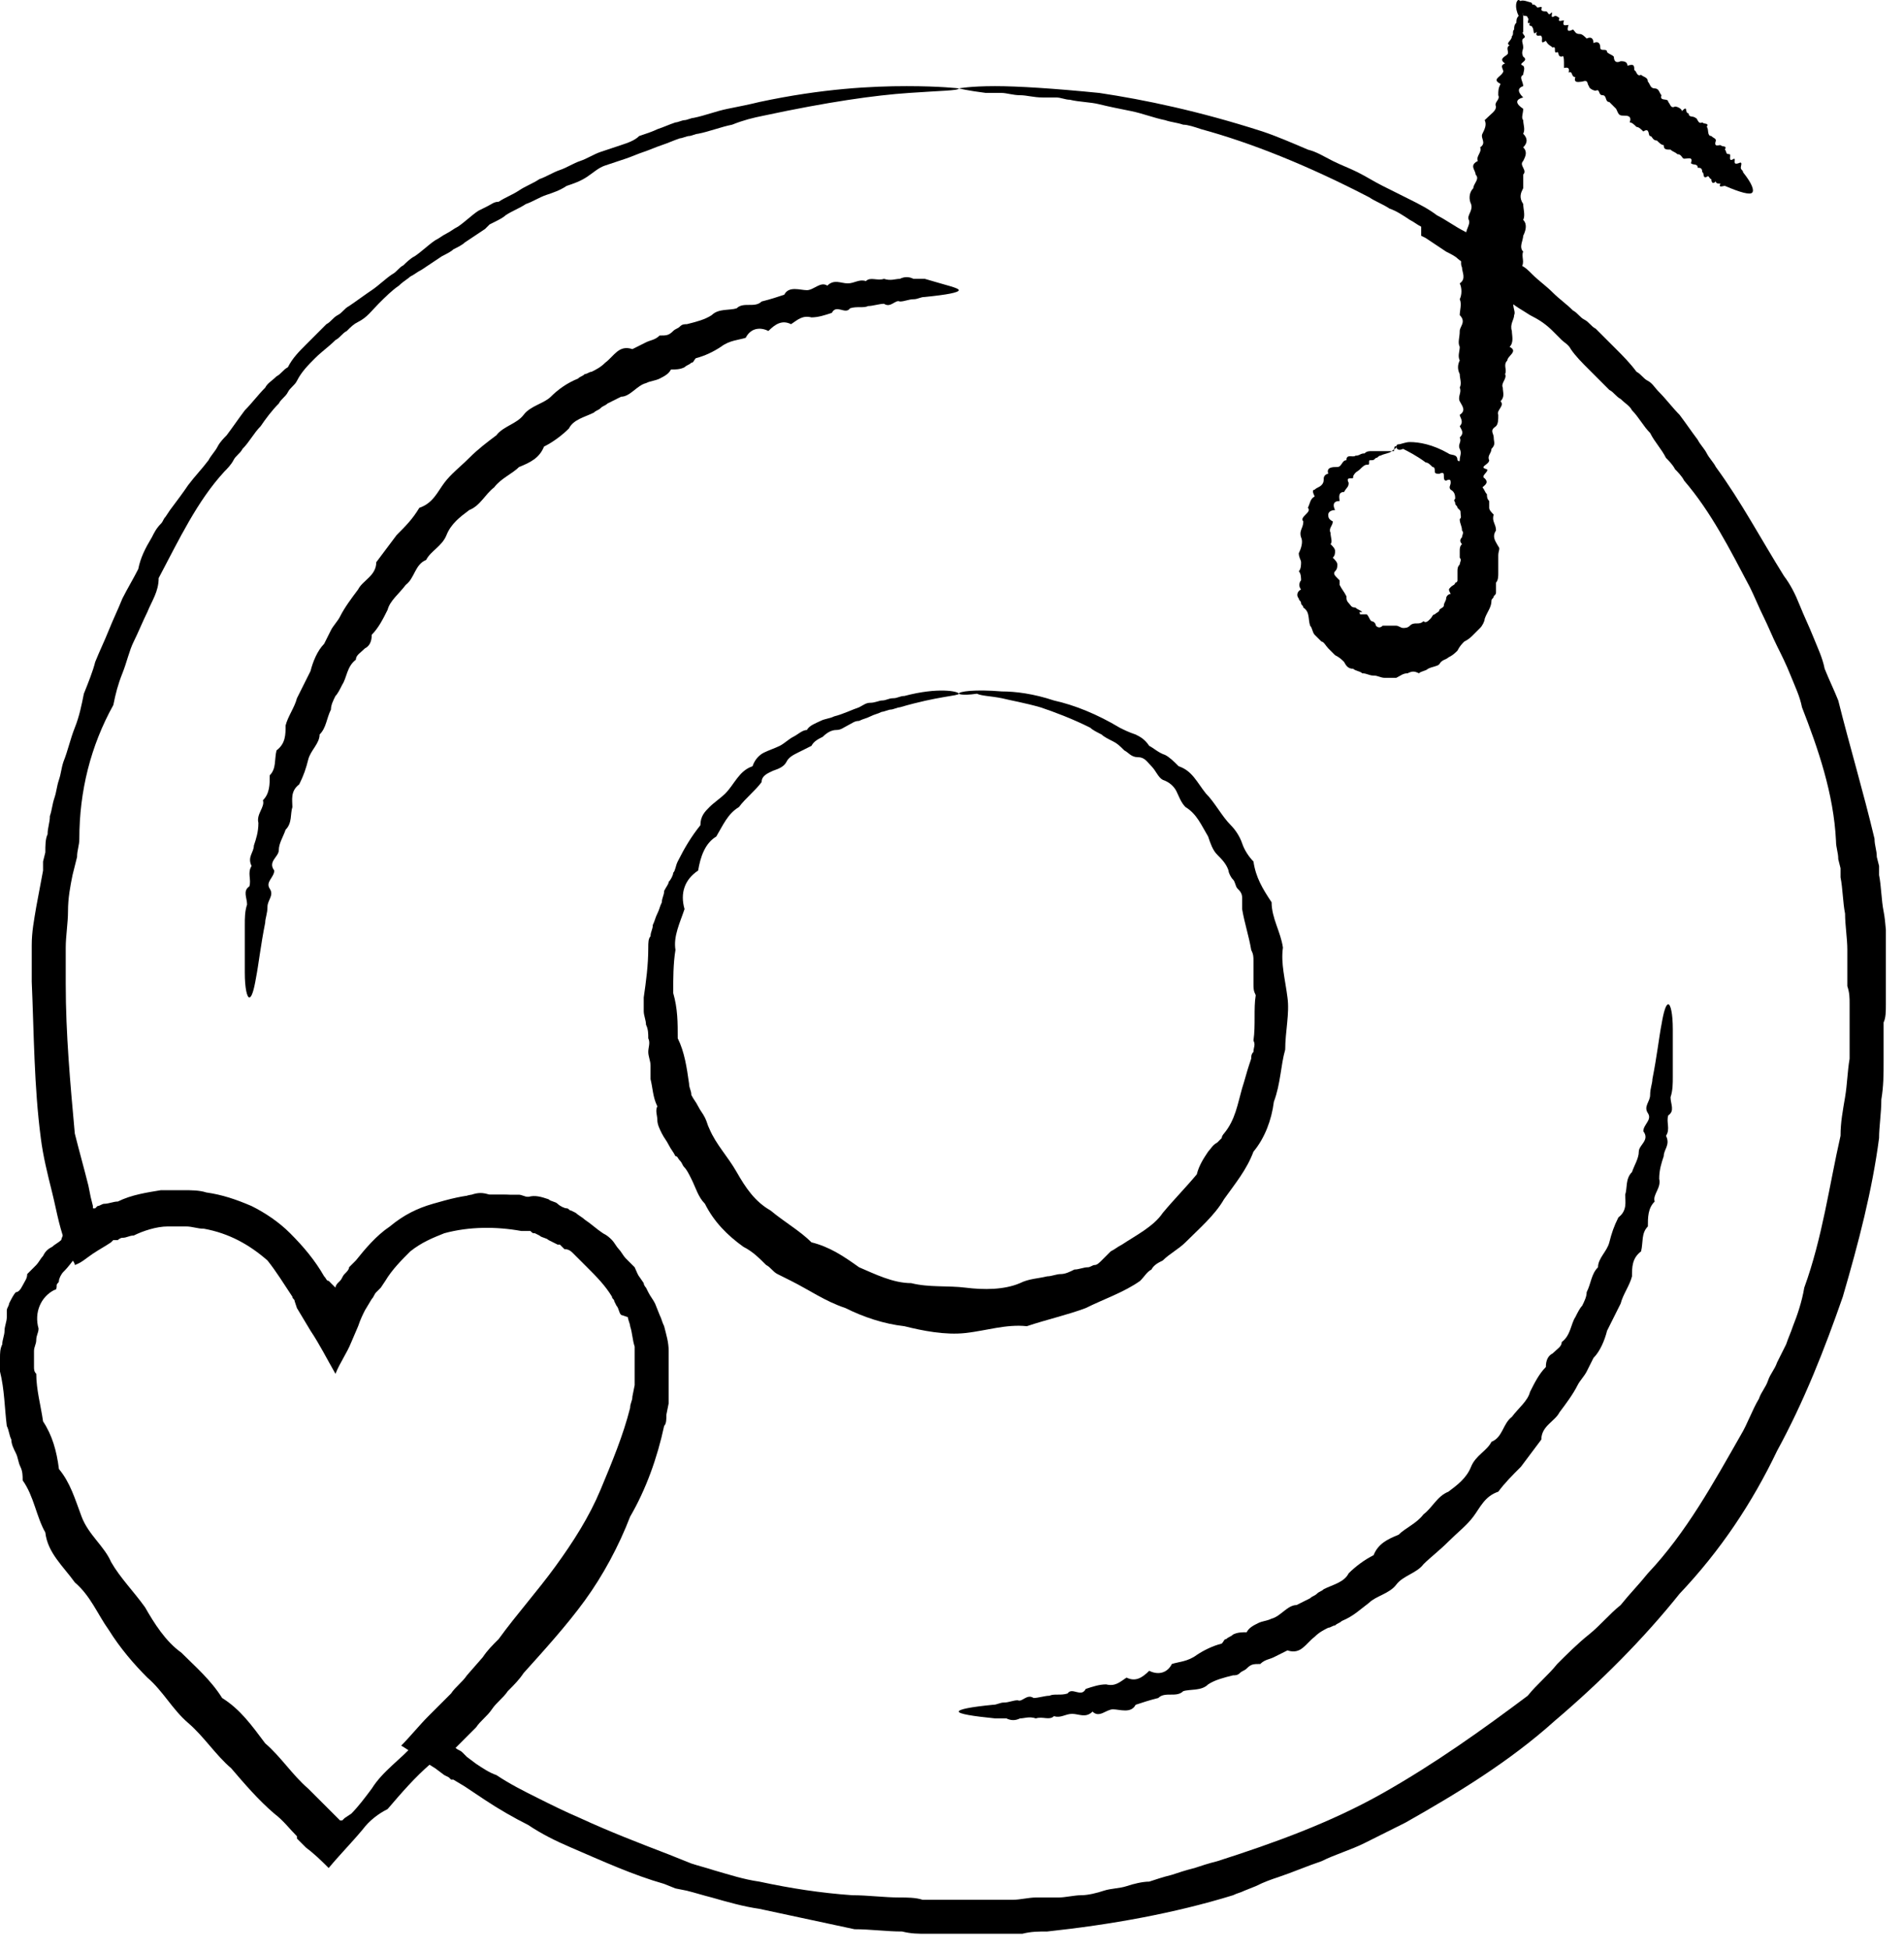
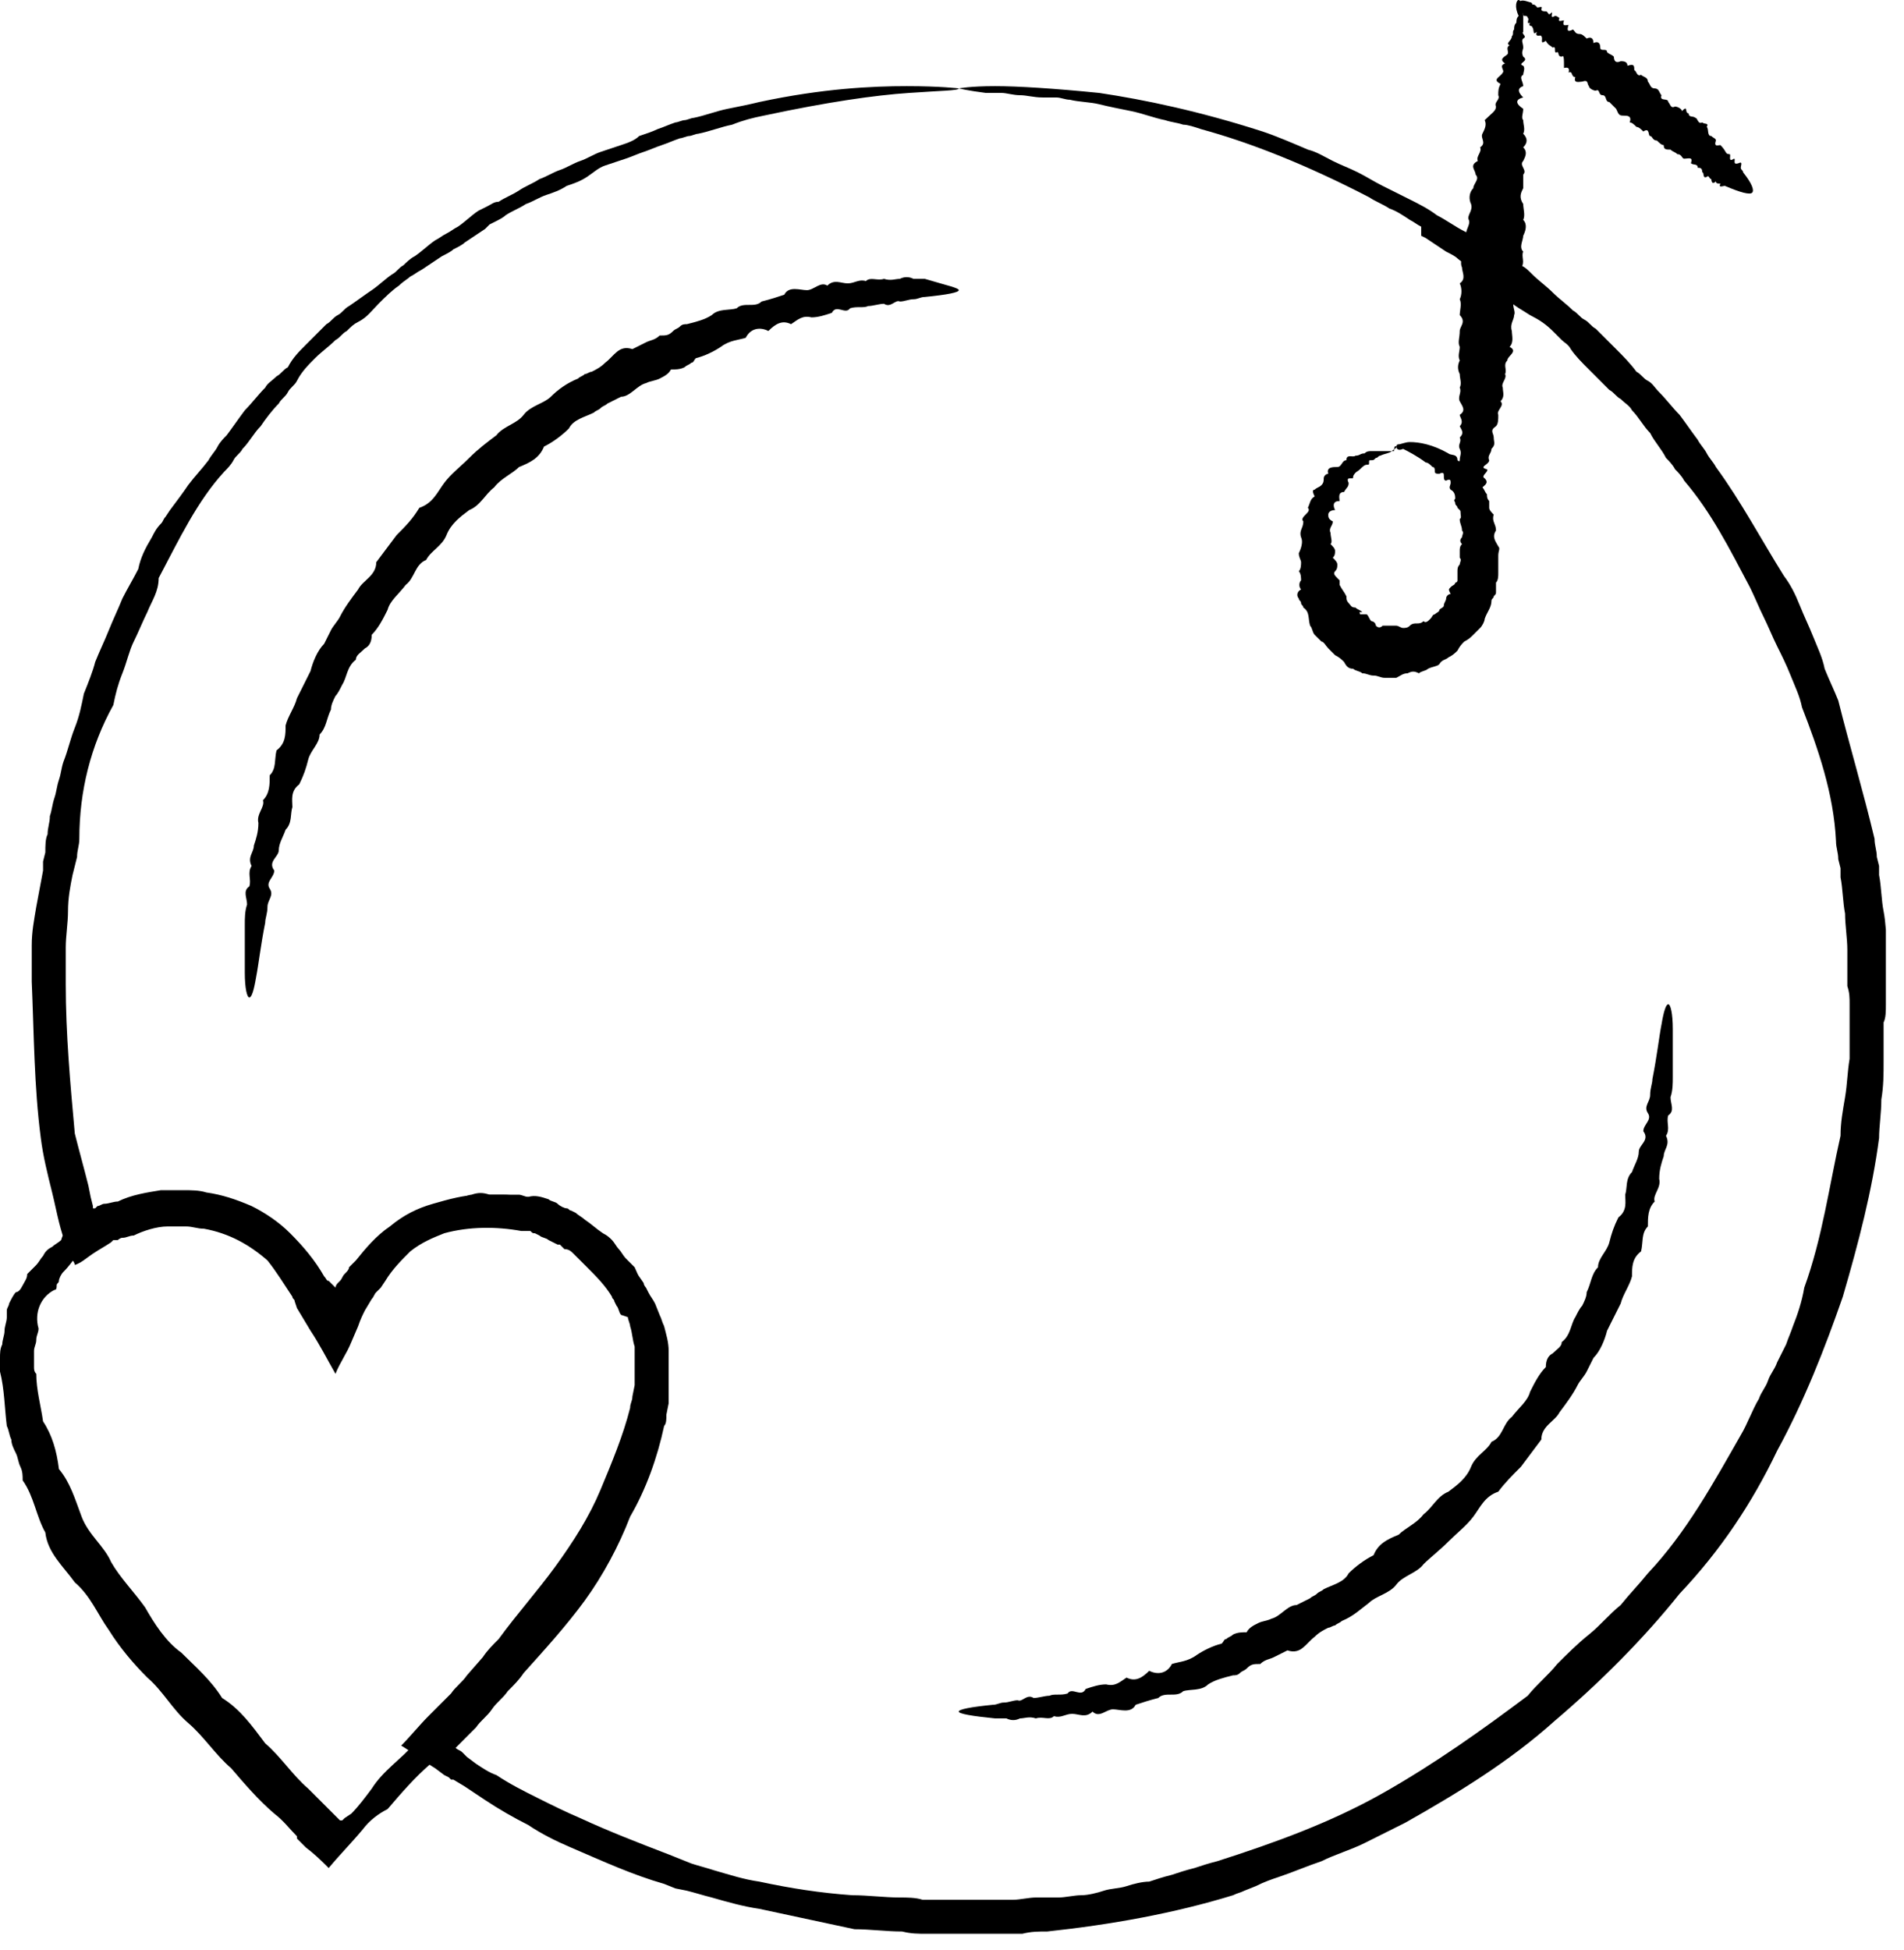
<svg xmlns="http://www.w3.org/2000/svg" width="84" height="86" viewBox="0 0 84 86" fill="none">
  <g clip-path="url(#clip0_296_59)">
    <path d="M42.3 3.9C42.3 4 41.5 4 40.1 4.1C38.6 4.2 36.5 4.5 33.7 5.1C33.2 5.2 32.8 5.3 32.3 5.5C31.8 5.6 31.3 5.8 30.8 5.9C30.7 5.9 30.5 6 30.4 6C30.3 6 30.1 6.1 30 6.1C29.7 6.2 29.5 6.3 29.2 6.4C28.9 6.5 28.7 6.6 28.4 6.7C28.1 6.8 27.9 6.9 27.6 7C27.3 7.1 27 7.2 26.7 7.3C26.4 7.4 26.2 7.6 25.9 7.8C25.6 8 25.3 8.1 25 8.2C24.7 8.4 24.4 8.5 24.1 8.6C23.8 8.7 23.5 8.9 23.2 9C22.9 9.2 22.6 9.3 22.3 9.5C22.2 9.6 22 9.7 21.8 9.8L21.6 9.9L21.4 10.1C21.1 10.3 20.8 10.5 20.5 10.7C20.4 10.8 20.2 10.9 20 11C19.9 11.1 19.7 11.2 19.5 11.3C19.2 11.5 18.9 11.7 18.6 11.9C18.4 12 18.3 12.1 18.1 12.2C18 12.3 17.8 12.4 17.6 12.6C17.3 12.8 17 13.1 16.7 13.4C16.4 13.7 16.2 14 15.8 14.2C15.6 14.3 15.5 14.4 15.3 14.6C15.1 14.7 15 14.9 14.8 15C14.5 15.3 14.2 15.5 13.9 15.8C13.6 16.1 13.3 16.4 13.1 16.8C13 17 12.8 17.1 12.7 17.3C12.6 17.5 12.4 17.6 12.3 17.8C12 18.1 11.7 18.5 11.5 18.8C11.2 19.1 11 19.5 10.7 19.8C10.6 20 10.4 20.1 10.3 20.3C10.2 20.5 10 20.7 9.9 20.8C8.7 22.1 7.9 23.8 7 25.5C7 26.1 6.7 26.5 6.5 27C6.3 27.4 6.1 27.9 5.9 28.3C5.7 28.7 5.6 29.2 5.4 29.7C5.2 30.2 5.1 30.6 5 31.1C4 32.9 3.5 34.9 3.5 37C3.5 37.3 3.4 37.5 3.4 37.8L3.3 38.2L3.2 38.6C3.1 39.1 3 39.6 3 40.2C3 40.7 2.9 41.3 2.9 41.8V42.2V42.6C2.9 42.9 2.9 43.1 2.9 43.4C2.9 45.6 3.1 47.8 3.3 50C3.5 50.8 3.7 51.5 3.9 52.3L4 52.8L4.1 53.2V53.3H4.2L4.3 53.2C4.4 53.2 4.5 53.1 4.6 53.1C4.8 53.1 5 53 5.2 53C5.8 52.7 6.5 52.6 7.1 52.5H7.6C7.8 52.5 7.9 52.5 8.1 52.5C8.4 52.5 8.8 52.5 9.1 52.6C9.8 52.7 10.4 52.9 11.1 53.2C11.7 53.5 12.3 53.9 12.8 54.4C13.4 55 13.9 55.6 14.3 56.3C14.4 56.4 14.4 56.5 14.5 56.5L14.6 56.6L14.7 56.7L14.8 56.8C14.8 56.7 14.9 56.6 14.9 56.6L15 56.5C15.1 56.4 15.1 56.3 15.2 56.2C15.3 56.1 15.4 56 15.4 55.9L15.7 55.6C16.1 55.1 16.6 54.5 17.2 54.1C17.8 53.6 18.4 53.3 19.1 53.1C19.8 52.9 20.5 52.7 21.2 52.7H21.7C21.9 52.7 22.1 52.7 22.2 52.7C22.6 52.7 22.9 52.8 23.3 52.8C23.5 52.8 23.6 52.9 23.8 52.9C23.9 52.9 24 53 24.1 53L24.4 53.1C24.6 53.2 24.7 53.2 24.9 53.3L25.4 53.6L25.5 53.7L25.6 53.8L25.8 53.9C26 54 26.1 54.1 26.2 54.2L26.6 54.5L27 54.9C27.5 55.4 28 56 28.4 56.6C28.4 56.7 28.5 56.8 28.5 56.8L28.6 57C28.7 57.2 28.8 57.3 28.9 57.5L29.1 58C29.2 58.2 29.2 58.3 29.3 58.5C29.4 58.9 29.5 59.2 29.5 59.6V60.2C29.5 60.3 29.5 60.4 29.5 60.5V60.8V61.3V61.6C29.5 61.7 29.5 61.8 29.5 61.9L29.4 62.4C29.4 62.6 29.4 62.8 29.3 62.9C29 64.3 28.5 65.7 27.8 66.9C27.3 68.2 26.6 69.5 25.8 70.6C25 71.7 24 72.8 23.1 73.8C22.9 74.1 22.7 74.3 22.4 74.6C22.2 74.9 21.9 75.1 21.7 75.4C21.5 75.7 21.2 75.9 21 76.2L20.6 76.6L20.5 76.7L20.4 76.8C20.3 76.9 20.2 77 20.1 77.1C20.2 77.2 20.3 77.2 20.4 77.3L20.5 77.4L20.6 77.5L21 77.8C21.3 78 21.6 78.2 21.9 78.3C22.5 78.7 23.1 79 23.7 79.3C24.3 79.6 24.9 79.9 25.6 80.2C26.9 80.8 28.2 81.3 29.5 81.8L30 82L30.5 82.2C30.8 82.3 31.2 82.4 31.5 82.5C32.2 82.7 32.8 82.9 33.5 83C34.9 83.3 36.2 83.5 37.6 83.6C38.3 83.6 39 83.7 39.7 83.7C40 83.7 40.4 83.7 40.7 83.8C41 83.8 41.4 83.8 41.7 83.8C41.9 83.8 42 83.8 42.2 83.8H42.7C43 83.8 43.4 83.8 43.7 83.8C43.9 83.8 44 83.8 44.2 83.8H44.7C45 83.8 45.4 83.7 45.7 83.7C45.9 83.7 46 83.7 46.2 83.7H46.7C47 83.7 47.4 83.6 47.7 83.6C48 83.6 48.4 83.5 48.7 83.4C49 83.3 49.4 83.3 49.7 83.2C50 83.1 50.4 83 50.7 83C51 82.9 51.3 82.8 51.7 82.7C52 82.6 52.3 82.5 52.7 82.4C53 82.3 53.3 82.2 53.7 82.1C56.2 81.3 58.7 80.4 61 79.1C63.3 77.8 65.4 76.3 67.4 74.8C67.8 74.3 68.3 73.9 68.7 73.4C69.1 73 69.6 72.5 70.1 72.1C70.6 71.7 71 71.2 71.5 70.8C71.9 70.3 72.3 69.9 72.7 69.4C74.4 67.6 75.6 65.4 76.8 63.3C77.1 62.8 77.3 62.2 77.6 61.7C77.7 61.4 77.9 61.2 78 60.9C78.1 60.6 78.3 60.4 78.4 60.1L78.6 59.7L78.8 59.3C78.9 59 79 58.8 79.1 58.5C79.3 58 79.5 57.4 79.6 56.8C80.4 54.6 80.7 52.3 81.2 50.1C81.2 49.5 81.3 49 81.4 48.4C81.5 47.8 81.5 47.3 81.6 46.7V46.3V45.9C81.6 45.6 81.6 45.3 81.6 45.1C81.6 44.8 81.6 44.6 81.6 44.3C81.6 44 81.6 43.8 81.5 43.5C81.5 43.2 81.5 43 81.5 42.7V42.3V41.9C81.5 41.4 81.4 40.8 81.4 40.3C81.3 39.8 81.3 39.2 81.2 38.7V38.3L81.1 37.9C81.1 37.6 81 37.4 81 37.1C80.9 35 80.2 33 79.5 31.2C79.4 30.7 79.2 30.3 79 29.8C78.8 29.3 78.6 28.9 78.4 28.5C78.2 28.1 78 27.6 77.8 27.2C77.6 26.8 77.4 26.3 77.2 25.9C76.3 24.2 75.5 22.6 74.3 21.2C74.2 21 74 20.8 73.9 20.7C73.8 20.5 73.6 20.3 73.5 20.2C73.3 19.8 73 19.5 72.8 19.1C72.5 18.8 72.3 18.4 72 18.1C71.9 17.9 71.7 17.8 71.5 17.6C71.3 17.5 71.2 17.3 71 17.2C70.7 16.9 70.4 16.6 70.1 16.3C69.8 16 69.5 15.7 69.3 15.4C69.2 15.2 69 15.1 68.9 15C68.8 14.9 68.6 14.7 68.5 14.6C68.2 14.3 67.9 14.1 67.5 13.9C67.2 13.7 66.8 13.5 66.5 13.2C66.3 13.1 66.2 13 66 12.8C65.9 12.7 65.7 12.6 65.6 12.4C65.3 12.2 65 11.9 64.7 11.7C64.6 11.6 64.4 11.5 64.3 11.4C64.2 11.3 64 11.2 63.8 11.1C63.5 10.9 63.2 10.7 62.9 10.5L62.7 10.4V10C62.5 9.9 62.4 9.8 62.2 9.7C61.9 9.5 61.6 9.3 61.3 9.2C61 9 60.7 8.9 60.4 8.7C57.7 7.3 55.2 6.3 53 5.7C52.7 5.6 52.4 5.5 52.2 5.5C51.9 5.4 51.7 5.4 51.4 5.3C50.9 5.2 50.4 5 49.9 4.9C49.4 4.8 48.9 4.7 48.5 4.6C48.1 4.5 47.6 4.5 47.2 4.4C47 4.4 46.8 4.3 46.6 4.3C46.5 4.3 46.4 4.3 46.3 4.3C46.2 4.3 46.1 4.3 46 4.3C45.6 4.3 45.3 4.2 45 4.2C44.7 4.2 44.4 4.1 44.2 4.1C43.9 4.1 43.7 4.1 43.5 4.1C42.7 4 42.3 3.9 42.3 3.9C42.3 3.9 42.8 3.8 43.9 3.8C44.9 3.8 46.5 3.9 48.5 4.1C50.5 4.4 52.9 4.9 55.7 5.8C56.3 6 57 6.3 57.7 6.6C58.1 6.7 58.4 6.9 58.8 7.1C59.2 7.3 59.5 7.4 59.9 7.6C60.3 7.8 60.6 8 61 8.2C61.2 8.3 61.4 8.4 61.6 8.5C61.8 8.6 62 8.7 62.2 8.8C62.6 9 63 9.2 63.4 9.5C63.8 9.7 64.2 10 64.6 10.2C64.8 10.3 64.9 10.4 65.1 10.5C65.3 10.6 65.4 10.7 65.6 10.8C65.9 11 66.2 11.2 66.6 11.4C66.8 11.5 66.9 11.6 67.1 11.7C67.3 11.8 67.4 11.9 67.6 12.1C67.9 12.4 68.2 12.6 68.5 12.9C68.8 13.2 69.1 13.4 69.4 13.7C69.6 13.8 69.7 14 69.9 14.1C70.1 14.2 70.2 14.4 70.4 14.5C70.7 14.8 71 15.1 71.3 15.4C71.6 15.7 71.9 16 72.2 16.4C72.4 16.5 72.5 16.7 72.7 16.8C72.9 16.9 73 17.1 73.2 17.3C73.5 17.6 73.8 18 74.1 18.3C74.4 18.7 74.6 19 74.9 19.4C75 19.6 75.2 19.8 75.3 20C75.4 20.2 75.6 20.4 75.7 20.6C76.8 22.1 77.7 23.8 78.7 25.4C79 25.8 79.2 26.2 79.4 26.7C79.6 27.2 79.8 27.6 80 28.1C80.2 28.6 80.4 29 80.5 29.5C80.7 30 80.9 30.4 81.1 30.9C81.6 32.9 82.2 34.9 82.7 37C82.7 37.3 82.8 37.5 82.8 37.8L82.9 38.2V38.6C83 39.1 83 39.7 83.1 40.2C83.2 40.7 83.2 41.3 83.3 41.9V42.3V42.7C83.3 43 83.3 43.3 83.3 43.5C83.3 43.8 83.3 44.1 83.2 44.3C83.2 44.6 83.2 44.9 83.1 45.1C83.1 45.4 83.1 45.7 83.1 46V46.4V46.8C83.1 47.4 83.1 47.9 83 48.5C83 49.1 82.9 49.7 82.9 50.2C82.6 52.5 82 54.8 81.3 57.2C80.5 59.5 79.6 61.8 78.4 64C77.3 66.3 75.9 68.4 74.1 70.3C72.5 72.3 70.6 74.2 68.6 75.9C66.6 77.7 64.3 79.1 62 80.4C61.4 80.7 60.8 81 60.2 81.3C59.6 81.6 58.9 81.8 58.3 82.1C57.7 82.3 57 82.6 56.4 82.8C56.1 82.9 55.8 83 55.4 83.2L54.9 83.4C54.7 83.5 54.6 83.5 54.4 83.6C51.8 84.4 49 84.9 46.2 85.2C45.8 85.2 45.5 85.2 45.1 85.3H44.6C44.4 85.3 44.2 85.3 44.1 85.3C43.7 85.3 43.4 85.3 43 85.3H42.5C42.3 85.3 42.1 85.3 42 85.3C41.6 85.3 41.3 85.3 40.9 85.3C40.5 85.3 40.2 85.3 39.8 85.2C39.1 85.2 38.4 85.1 37.7 85.1C36.3 84.8 34.9 84.5 33.5 84.2C32.8 84.1 32.1 83.9 31.4 83.7C31 83.6 30.7 83.5 30.3 83.4L29.8 83.3L29.3 83.1C27.9 82.7 26.6 82.1 25.2 81.5C24.5 81.2 23.9 80.9 23.3 80.5C22.7 80.2 22 79.8 21.4 79.4C21.1 79.2 20.8 79 20.5 78.8L20 78.5H19.9L19.8 78.4L19.6 78.3L19.2 78C18.7 77.7 18.2 77.3 17.7 77C18.1 76.6 18.5 76.1 18.9 75.7L19.5 75.1L19.9 74.7C20.1 74.4 20.4 74.2 20.6 73.9L21.3 73.1C21.5 72.8 21.7 72.6 22 72.3C22.8 71.2 23.7 70.2 24.5 69.1C25.3 68 26 66.9 26.5 65.7C27 64.5 27.5 63.3 27.8 62.1C27.8 61.9 27.9 61.8 27.9 61.6L28 61.1C28 61 28 60.9 28 60.9V60.7V60.2V60C28 59.9 28 59.9 28 59.8V59.4C27.9 59.1 27.9 58.8 27.8 58.5C27.8 58.4 27.7 58.2 27.7 58.1L27.4 58C27.3 57.9 27.3 57.7 27.2 57.6L27.1 57.4C27.1 57.3 27 57.3 27 57.2C26.7 56.7 26.3 56.3 25.9 55.9L25.6 55.6L25.3 55.3C25.2 55.2 25.1 55.1 24.9 55.1L24.8 55L24.7 54.9H24.6L24.2 54.7C24.1 54.6 23.9 54.6 23.8 54.5L23.6 54.4C23.5 54.4 23.5 54.4 23.4 54.3H23C21.9 54.1 20.7 54.1 19.6 54.4C19.1 54.6 18.6 54.8 18.1 55.2C17.7 55.6 17.3 56 17 56.5L16.8 56.8L16.6 57C16.5 57.1 16.5 57.2 16.4 57.3L16.1 57.8C16 58 15.9 58.2 15.8 58.5L15.5 59.2C15.3 59.7 15 60.1 14.8 60.6C14.4 59.9 14.1 59.3 13.7 58.7L13.4 58.2L13.1 57.7L13 57.4C13 57.3 12.9 57.3 12.9 57.2C12.5 56.6 12.2 56.1 11.8 55.6C11 54.9 10.1 54.4 9 54.2C8.7 54.2 8.5 54.1 8.2 54.1C8.1 54.1 7.9 54.1 7.8 54.1H7.4C6.9 54.1 6.3 54.3 5.9 54.5C5.7 54.5 5.6 54.6 5.4 54.6C5.3 54.6 5.2 54.7 5.2 54.7H5.1H5L4.9 54.8C4.6 55 4.4 55.1 4.1 55.3C3.8 55.5 3.6 55.7 3.3 55.8C3.3 55.8 3.3 55.7 3.2 55.6L3 55.4L2.9 54.9C2.8 54.6 2.7 54.3 2.6 53.9C2.5 53.5 2.4 53 2.3 52.6C2.1 51.8 1.9 51 1.8 50.2C1.5 47.9 1.5 45.6 1.4 43.3C1.4 43 1.4 42.7 1.4 42.5V42.1V41.7C1.4 41.1 1.5 40.6 1.6 40C1.7 39.5 1.8 38.9 1.9 38.4V38L2 37.6C2 37.3 2 37 2.1 36.8C2.1 36.5 2.2 36.3 2.2 36C2.3 35.7 2.3 35.5 2.4 35.2C2.5 34.9 2.5 34.7 2.6 34.4C2.7 34.1 2.7 33.9 2.8 33.6C3 33.1 3.1 32.6 3.3 32.1C3.5 31.6 3.6 31.1 3.7 30.6C3.9 30.1 4.1 29.6 4.2 29.2C4.4 28.7 4.6 28.3 4.8 27.8C5 27.3 5.2 26.9 5.4 26.4C5.6 26 5.9 25.5 6.1 25.1C6.2 24.6 6.4 24.2 6.7 23.7C6.8 23.5 6.9 23.3 7.1 23.1C7.2 23 7.2 22.9 7.3 22.8L7.5 22.5C7.8 22.1 8.1 21.7 8.3 21.4C8.6 21 8.9 20.7 9.2 20.3C9.3 20.1 9.5 19.9 9.6 19.7C9.7 19.5 9.9 19.3 10 19.2C10.3 18.8 10.5 18.5 10.8 18.1C11.1 17.8 11.4 17.4 11.7 17.1C11.8 16.9 12 16.8 12.2 16.6C12.4 16.5 12.5 16.3 12.7 16.2C12.9 15.8 13.2 15.5 13.5 15.2C13.8 14.9 14.1 14.6 14.4 14.3C14.6 14.2 14.7 14 14.9 13.9C15.1 13.8 15.2 13.6 15.4 13.5C15.7 13.3 16.1 13 16.4 12.8C16.7 12.6 17 12.3 17.3 12.1C17.5 12 17.6 11.8 17.8 11.7C17.9 11.6 18.1 11.4 18.3 11.3C18.6 11.1 18.9 10.8 19.2 10.6C19.4 10.5 19.5 10.4 19.7 10.3C19.9 10.2 20 10.1 20.2 10C20.5 9.8 20.8 9.5 21.1 9.3L21.3 9.2L21.5 9.1C21.7 9 21.8 8.9 22 8.9C22.3 8.7 22.6 8.6 22.9 8.4C23.2 8.2 23.5 8.1 23.8 7.9C24.1 7.8 24.4 7.6 24.7 7.5C25 7.4 25.3 7.2 25.6 7.1C25.9 7 26.2 6.8 26.5 6.7C26.8 6.6 27.1 6.5 27.4 6.4C27.7 6.3 28 6.2 28.2 6C28.5 5.9 28.8 5.8 29 5.7C29.3 5.6 29.5 5.5 29.8 5.4C29.9 5.4 30.1 5.3 30.2 5.3C30.3 5.3 30.5 5.2 30.6 5.2C31.1 5.1 31.6 4.9 32.1 4.8C32.6 4.7 33.1 4.6 33.5 4.5C36.3 3.9 38.5 3.8 40 3.8C41.5 3.8 42.3 3.9 42.3 3.9Z" fill="black" />
-     <path d="M42.3 30.6C42.3 30.7 41.4 30.7 39.7 31.2C39.6 31.2 39.4 31.3 39.3 31.3C39.2 31.3 39 31.4 38.9 31.4C38.7 31.5 38.6 31.5 38.4 31.6C38.2 31.7 38.1 31.7 37.9 31.8C37.7 31.8 37.6 31.9 37.4 32C37.2 32.1 37.1 32.2 36.9 32.2C36.7 32.2 36.5 32.3 36.3 32.5C36.1 32.6 35.9 32.7 35.8 32.9C35.6 33 35.4 33.1 35.2 33.2C35 33.3 34.8 33.4 34.7 33.6C34.6 33.8 34.4 33.9 34.1 34C33.9 34.1 33.6 34.2 33.6 34.5C33.3 34.9 32.9 35.2 32.6 35.6C32.1 35.9 31.9 36.4 31.6 36.9C31.1 37.2 30.9 37.8 30.8 38.4C30.2 38.8 30 39.4 30.2 40.1C30 40.7 29.7 41.3 29.8 41.9C29.7 42.5 29.7 43.2 29.7 43.8C29.9 44.5 29.9 45.1 29.9 45.8C30.2 46.4 30.3 47.1 30.4 47.8C30.4 48 30.5 48.1 30.5 48.3C30.6 48.5 30.7 48.6 30.8 48.8C30.9 49 31 49.1 31.1 49.3C31.2 49.5 31.2 49.6 31.3 49.8C31.6 50.5 32.1 51 32.5 51.7C32.9 52.4 33.3 53 34 53.4C34.6 53.9 35.3 54.3 35.8 54.8C36.6 55 37.2 55.4 37.9 55.9C38.6 56.2 39.4 56.6 40.2 56.6C41 56.8 41.8 56.7 42.6 56.8C43.4 56.9 44.3 56.9 45 56.6C45.4 56.4 45.8 56.4 46.2 56.3C46.4 56.3 46.6 56.2 46.8 56.2C47 56.2 47.2 56.1 47.4 56C47.6 56 47.8 55.9 48 55.9C48.1 55.9 48.2 55.8 48.3 55.8C48.4 55.8 48.5 55.7 48.6 55.6L48.8 55.4L49 55.2C49.2 55.1 49.3 55 49.5 54.9C50.1 54.5 50.9 54.1 51.3 53.5C51.8 52.9 52.3 52.4 52.8 51.8C52.9 51.4 53.1 51.1 53.3 50.8C53.4 50.7 53.5 50.5 53.7 50.4C53.8 50.3 53.8 50.3 53.9 50.2C53.9 50.1 54 50 54 50C54.5 49.4 54.6 48.7 54.8 48C54.9 47.7 55 47.3 55.1 47L55.2 46.7C55.2 46.6 55.2 46.5 55.3 46.4C55.3 46.2 55.4 46.1 55.3 45.9C55.4 45.2 55.3 44.5 55.4 43.9C55.3 43.7 55.3 43.6 55.3 43.4C55.3 43.2 55.3 43.1 55.3 42.9C55.3 42.7 55.3 42.6 55.3 42.4C55.3 42.2 55.3 42.1 55.2 41.9C55.1 41.3 54.9 40.7 54.8 40.1C54.8 39.9 54.8 39.8 54.8 39.6C54.8 39.4 54.7 39.3 54.6 39.2C54.5 39.1 54.5 38.9 54.4 38.8C54.3 38.7 54.2 38.5 54.2 38.4C54.1 38.1 53.9 37.9 53.7 37.7C53.5 37.5 53.4 37.2 53.3 36.9C53 36.4 52.8 35.9 52.3 35.6C52.1 35.4 52 35.1 51.9 34.9C51.8 34.7 51.6 34.5 51.3 34.4C51.1 34.3 51 34 50.8 33.8C50.6 33.6 50.5 33.4 50.2 33.4C49.9 33.4 49.8 33.2 49.6 33.1C49.4 32.9 49.3 32.8 49.1 32.7C48.9 32.6 48.7 32.5 48.6 32.4C48.4 32.3 48.2 32.2 48.1 32.1C47.3 31.7 46.5 31.4 45.9 31.2C45.2 31 44.6 30.9 44.2 30.8C43.7 30.7 43.3 30.7 43.1 30.6C42.4 30.7 42.3 30.6 42.3 30.6C42.3 30.5 43 30.4 44.2 30.5C44.8 30.5 45.6 30.6 46.5 30.9C47.4 31.1 48.4 31.5 49.4 32.1C49.6 32.2 49.8 32.3 50.1 32.4C50.3 32.5 50.5 32.6 50.7 32.9C50.9 33 51.1 33.2 51.4 33.3C51.6 33.4 51.8 33.6 52 33.8C52.6 34 52.8 34.5 53.2 35C53.6 35.4 53.9 36 54.3 36.4C54.5 36.6 54.7 36.9 54.8 37.2C54.9 37.5 55.1 37.8 55.3 38C55.4 38.7 55.7 39.2 56.1 39.8C56.1 40.5 56.5 41.1 56.6 41.8C56.5 42.5 56.7 43.2 56.8 44C56.9 44.7 56.7 45.5 56.7 46.3C56.5 47 56.5 47.8 56.2 48.6C56.1 49.4 55.8 50.2 55.3 50.8C55 51.6 54.5 52.2 54 52.9C53.6 53.6 52.9 54.2 52.3 54.8C52 55.1 51.6 55.3 51.3 55.6C51.1 55.7 50.9 55.8 50.8 56C50.6 56.1 50.5 56.3 50.3 56.5C49.6 57 48.7 57.3 47.9 57.7C47.1 58 46.2 58.2 45.3 58.5C44.4 58.4 43.5 58.7 42.6 58.8C41.7 58.9 40.7 58.7 39.9 58.5C39 58.4 38.1 58.1 37.3 57.7C36.4 57.4 35.7 56.9 34.9 56.5C34.7 56.4 34.5 56.3 34.3 56.2C34.1 56.1 34 55.9 33.8 55.8C33.5 55.5 33.2 55.2 32.8 55C32.1 54.5 31.5 53.9 31.1 53.1C30.8 52.8 30.7 52.4 30.5 52C30.4 51.8 30.3 51.6 30.2 51.5C30.1 51.4 30.1 51.3 30 51.2C29.9 51.1 29.9 51 29.8 51C29.7 50.8 29.6 50.7 29.5 50.5C29.4 50.3 29.3 50.2 29.2 50C29.1 49.8 29 49.6 29 49.4C29 49.2 28.9 49 29 48.8C28.8 48.4 28.8 48 28.7 47.6C28.7 47.5 28.7 47.4 28.7 47.3C28.7 47.2 28.7 47.1 28.7 47C28.7 46.8 28.6 46.6 28.6 46.4C28.6 46.2 28.7 46 28.6 45.8C28.6 45.6 28.6 45.4 28.5 45.2C28.5 45 28.4 44.8 28.4 44.6C28.4 44.4 28.4 44.2 28.4 44C28.5 43.3 28.6 42.6 28.6 41.8C28.6 41.6 28.6 41.4 28.7 41.3C28.7 41.1 28.8 41 28.8 40.8C28.9 40.6 28.9 40.5 29 40.3C29.1 40.1 29.1 40 29.2 39.8C29.2 39.6 29.3 39.5 29.3 39.3C29.4 39.1 29.5 39 29.5 38.9C29.6 38.8 29.7 38.6 29.7 38.5C29.8 38.4 29.8 38.2 29.9 38C30.2 37.4 30.5 36.9 30.9 36.4C30.9 36 31.1 35.8 31.3 35.6C31.5 35.4 31.8 35.2 32 35C32.4 34.6 32.6 34 33.2 33.8C33.3 33.5 33.5 33.3 33.7 33.2C33.9 33.1 34.2 33 34.4 32.9C34.6 32.8 34.8 32.6 35 32.5C35.2 32.4 35.4 32.2 35.6 32.2C35.7 32 36 31.9 36.2 31.8C36.4 31.7 36.6 31.7 36.8 31.6C37.2 31.5 37.6 31.3 37.9 31.2C38.1 31.1 38.2 31 38.4 31C38.6 31 38.8 30.9 38.9 30.9C39.1 30.9 39.2 30.8 39.4 30.8C39.6 30.8 39.7 30.7 39.9 30.7C41.4 30.3 42.3 30.5 42.3 30.6Z" fill="black" />
    <path d="M42.3 12.8C42.3 12.9 41.8 13 40.8 13.1C40.6 13.1 40.5 13.2 40.3 13.2C40.1 13.2 39.9 13.3 39.7 13.3C39.5 13.2 39.3 13.6 39 13.4C38.8 13.4 38.5 13.5 38.3 13.5C38.1 13.6 37.8 13.5 37.5 13.6C37.3 13.9 36.9 13.4 36.7 13.8C36.4 13.9 36.1 14 35.8 14C35.4 13.9 35.2 14.1 34.9 14.3C34.5 14.1 34.2 14.3 33.9 14.6C33.5 14.4 33.1 14.5 32.9 14.9C32.6 15 32.2 15 31.8 15.3C31.5 15.5 31.1 15.7 30.7 15.8C30.6 15.9 30.6 16 30.5 16C30.4 16.1 30.3 16.1 30.2 16.2C30 16.3 29.8 16.3 29.6 16.3C29.5 16.5 29.3 16.6 29.1 16.7C28.9 16.8 28.7 16.8 28.5 16.9C28.1 17 27.8 17.5 27.4 17.5C27.2 17.6 27 17.7 26.8 17.8C26.7 17.9 26.6 17.9 26.5 18C26.4 18.1 26.3 18.1 26.2 18.2C25.8 18.4 25.3 18.5 25.1 18.9C24.8 19.2 24.4 19.5 24 19.7C23.8 20.2 23.4 20.4 22.9 20.6C22.6 20.9 22.1 21.1 21.8 21.5C21.4 21.8 21.2 22.3 20.7 22.5C20.3 22.8 19.9 23.1 19.7 23.6C19.5 24.1 19 24.3 18.8 24.7C18.3 24.9 18.3 25.5 17.9 25.8C17.6 26.2 17.2 26.5 17.1 26.9C16.9 27.3 16.7 27.7 16.4 28C16.4 28.3 16.3 28.5 16.1 28.6C15.9 28.8 15.7 28.9 15.7 29.1C15.3 29.4 15.3 29.9 15.1 30.2C15 30.4 14.9 30.6 14.8 30.7C14.7 30.9 14.6 31.1 14.6 31.3C14.4 31.7 14.4 32.1 14.1 32.4C14.1 32.8 13.7 33.1 13.6 33.5C13.5 33.9 13.4 34.2 13.2 34.6C12.8 34.9 12.9 35.3 12.9 35.6C12.8 35.9 12.9 36.3 12.6 36.6C12.5 36.9 12.3 37.2 12.3 37.5C12.3 37.8 11.8 38 12.1 38.4C12.1 38.7 11.7 38.9 11.9 39.2C12.1 39.5 11.8 39.7 11.8 40C11.8 40.3 11.7 40.5 11.7 40.7C11.5 41.7 11.4 42.6 11.3 43.1C11.2 43.7 11.1 44 11 44C10.9 44 10.8 43.6 10.8 42.9C10.8 42.7 10.8 42.5 10.8 42.3C10.8 42.1 10.8 41.8 10.8 41.6C10.8 41.3 10.8 41.1 10.8 40.8C10.8 40.5 10.8 40.2 10.9 39.9C10.9 39.6 10.7 39.3 11 39.1C11.1 38.8 10.9 38.5 11.1 38.2C10.9 37.8 11.2 37.6 11.2 37.3C11.3 37 11.4 36.7 11.4 36.3C11.3 35.9 11.7 35.6 11.6 35.3C11.9 35 11.9 34.6 11.9 34.2C12.2 33.9 12.1 33.5 12.2 33.1C12.6 32.8 12.6 32.4 12.6 32C12.7 31.6 13 31.2 13.1 30.8C13.2 30.6 13.3 30.4 13.4 30.2C13.5 30 13.6 29.8 13.7 29.6C13.8 29.2 14 28.7 14.3 28.4C14.4 28.2 14.5 28 14.6 27.8C14.7 27.6 14.9 27.4 15 27.2C15.2 26.8 15.5 26.4 15.8 26C16 25.6 16.6 25.4 16.6 24.8C16.9 24.4 17.2 24 17.5 23.6C17.9 23.2 18.2 22.9 18.5 22.4C19.1 22.2 19.3 21.7 19.6 21.3C19.9 20.9 20.3 20.6 20.7 20.2C21.1 19.8 21.5 19.5 21.9 19.2C22.2 18.8 22.8 18.7 23.1 18.3C23.4 17.9 24 17.8 24.3 17.5C24.6 17.2 25 16.9 25.5 16.7C25.6 16.6 25.7 16.6 25.8 16.5C25.9 16.5 26 16.4 26.1 16.4C26.3 16.3 26.5 16.2 26.7 16C27.1 15.7 27.3 15.2 27.9 15.4C28.1 15.3 28.3 15.2 28.5 15.1C28.7 15 28.9 15 29.1 14.8C29.4 14.8 29.5 14.8 29.7 14.6C29.8 14.5 29.9 14.5 30 14.4C30.1 14.3 30.2 14.3 30.3 14.3C30.7 14.2 31.1 14.1 31.4 13.9C31.7 13.6 32.2 13.7 32.5 13.6C32.8 13.3 33.3 13.6 33.6 13.3C34 13.2 34.3 13.1 34.6 13C34.8 12.6 35.3 12.8 35.6 12.8C35.9 12.8 36.2 12.4 36.5 12.6C36.8 12.3 37.1 12.5 37.4 12.5C37.7 12.5 37.9 12.3 38.2 12.4C38.4 12.2 38.7 12.4 39 12.3C39.3 12.4 39.5 12.3 39.7 12.3C39.9 12.2 40.1 12.2 40.3 12.3C40.5 12.3 40.7 12.3 40.8 12.3C41.8 12.6 42.3 12.7 42.3 12.8Z" fill="black" />
    <path d="M42.3 75.5C42.3 75.4 42.8 75.3 43.8 75.2C44 75.2 44.1 75.1 44.3 75.1C44.5 75.1 44.7 75 44.9 75C45.1 75.1 45.3 74.7 45.6 74.9C45.8 74.9 46.1 74.8 46.3 74.8C46.5 74.7 46.8 74.8 47.1 74.7C47.3 74.4 47.7 74.9 47.9 74.5C48.2 74.4 48.5 74.3 48.8 74.3C49.2 74.4 49.4 74.2 49.7 74C50.1 74.2 50.4 74 50.7 73.7C51.1 73.9 51.5 73.8 51.7 73.4C52 73.3 52.4 73.3 52.8 73C53.1 72.8 53.5 72.6 53.9 72.5C54 72.4 54 72.3 54.1 72.3C54.2 72.2 54.3 72.2 54.4 72.1C54.6 72 54.8 72 55 72C55.1 71.8 55.3 71.7 55.5 71.6C55.7 71.5 55.9 71.5 56.1 71.4C56.5 71.3 56.8 70.8 57.2 70.8C57.4 70.7 57.6 70.6 57.8 70.5C57.9 70.4 58 70.4 58.1 70.3C58.2 70.2 58.3 70.2 58.4 70.1C58.8 69.9 59.3 69.8 59.5 69.4C59.8 69.1 60.2 68.8 60.6 68.6C60.8 68.1 61.2 67.9 61.7 67.7C62 67.4 62.5 67.2 62.8 66.8C63.2 66.5 63.4 66 63.9 65.8C64.3 65.5 64.7 65.2 64.9 64.7C65.1 64.2 65.6 64 65.8 63.6C66.3 63.4 66.3 62.8 66.7 62.5C67 62.1 67.4 61.8 67.5 61.4C67.7 61 67.9 60.6 68.2 60.3C68.2 60 68.3 59.8 68.5 59.7C68.7 59.5 68.9 59.4 68.9 59.2C69.3 58.9 69.3 58.4 69.5 58.1C69.6 57.9 69.7 57.7 69.8 57.6C69.9 57.4 70 57.2 70 57C70.2 56.6 70.2 56.2 70.5 55.9C70.5 55.5 70.9 55.2 71 54.8C71.1 54.4 71.2 54.1 71.4 53.7C71.8 53.4 71.7 53 71.7 52.7C71.8 52.4 71.7 52 72 51.7C72.1 51.4 72.3 51.1 72.3 50.8C72.3 50.5 72.8 50.3 72.5 49.9C72.5 49.6 72.9 49.4 72.7 49.1C72.5 48.8 72.8 48.6 72.8 48.3C72.8 48 72.9 47.8 72.9 47.6C73.1 46.6 73.2 45.7 73.3 45.2C73.4 44.6 73.5 44.3 73.6 44.3C73.7 44.3 73.8 44.7 73.8 45.4C73.8 45.6 73.8 45.8 73.8 46C73.8 46.2 73.8 46.5 73.8 46.7C73.8 47 73.8 47.2 73.8 47.5C73.8 47.8 73.8 48.1 73.7 48.4C73.7 48.7 73.9 49 73.6 49.2C73.5 49.5 73.7 49.8 73.5 50.1C73.7 50.5 73.4 50.7 73.4 51C73.3 51.3 73.2 51.6 73.2 52C73.3 52.4 72.9 52.7 73 53C72.7 53.3 72.7 53.7 72.7 54.1C72.4 54.4 72.5 54.8 72.4 55.2C72 55.5 72 55.9 72 56.3C71.9 56.7 71.6 57.1 71.5 57.5C71.4 57.7 71.3 57.9 71.2 58.1C71.1 58.3 71 58.5 70.9 58.7C70.8 59.1 70.6 59.6 70.3 59.9C70.2 60.1 70.1 60.3 70 60.5C69.9 60.7 69.7 60.9 69.6 61.1C69.4 61.5 69.1 61.9 68.8 62.3C68.6 62.7 68 62.9 68 63.5C67.7 63.9 67.4 64.3 67.1 64.7C66.7 65.1 66.4 65.4 66.1 65.8C65.5 66 65.3 66.5 65 66.9C64.7 67.3 64.3 67.6 63.9 68C63.5 68.4 63.1 68.7 62.8 69C62.5 69.4 61.9 69.5 61.6 69.9C61.3 70.3 60.7 70.4 60.4 70.7C60 71 59.7 71.3 59.2 71.5C59.1 71.6 59 71.6 58.9 71.7C58.8 71.7 58.7 71.8 58.6 71.8C58.4 71.9 58.2 72 58 72.2C57.6 72.5 57.4 73 56.8 72.8C56.6 72.9 56.4 73 56.2 73.1C56 73.2 55.8 73.2 55.6 73.4C55.3 73.4 55.2 73.4 55 73.6C54.9 73.7 54.8 73.7 54.7 73.8C54.6 73.9 54.5 73.9 54.4 73.9C54 74 53.6 74.1 53.3 74.3C53 74.6 52.5 74.5 52.2 74.6C51.9 74.9 51.4 74.6 51.1 74.9C50.7 75 50.4 75.1 50.1 75.2C49.9 75.6 49.4 75.4 49.1 75.4C48.8 75.4 48.5 75.8 48.2 75.5C47.9 75.8 47.6 75.6 47.3 75.6C47 75.6 46.8 75.8 46.5 75.7C46.3 75.9 46 75.7 45.7 75.8C45.4 75.7 45.2 75.8 45 75.8C44.8 75.9 44.6 75.9 44.4 75.8C44.2 75.8 44 75.8 43.9 75.8C42.9 75.7 42.3 75.6 42.3 75.5Z" fill="black" />
    <path d="M14.8 58.5C14.8 58.5 14.6 58.3 14.3 57.9C14 57.5 13.6 56.9 13.1 56.2C12.9 56 12.7 55.7 12.5 55.5C12.4 55.4 12.2 55.3 12.1 55.2C12 55.1 12 55.1 11.9 55C11.8 54.9 11.8 54.9 11.7 54.8C11.6 54.6 11.4 54.6 11.2 54.5C11.1 54.5 11 54.4 10.9 54.4C10.8 54.4 10.7 54.3 10.7 54.2L10.6 54.1C10.6 54.1 10.5 54.1 10.5 54C10.4 54 10.3 53.9 10.2 53.9C10.1 53.9 10 53.9 9.9 53.8C9.8 53.8 9.8 53.8 9.7 53.8C9.6 53.8 9.6 53.8 9.5 53.8C9.4 53.8 9.3 53.8 9.2 53.7C9.1 53.7 9 53.7 8.9 53.6C8.7 53.6 8.4 53.6 8.2 53.6C8.1 53.7 8 53.7 7.8 53.7C7.7 53.7 7.5 53.7 7.4 53.6C7.3 53.6 7.1 53.6 7 53.6C6.9 53.6 6.7 53.7 6.6 53.8C6.4 53.9 6.1 54 5.9 54.1C5.8 54.1 5.6 54.2 5.5 54.2C5.4 54.3 5.3 54.3 5.1 54.4C5 54.4 5 54.4 4.9 54.4C4.8 54.4 4.8 54.5 4.7 54.5C4.6 54.6 4.5 54.6 4.3 54.7C4.1 54.9 3.9 55.1 3.7 55.3C3.6 55.4 3.4 55.4 3.3 55.5C3 55.9 2.9 56 2.8 56.1C2.7 56.2 2.6 56.4 2.6 56.5C2.6 56.6 2.5 56.6 2.5 56.7C2.5 56.8 2.5 56.9 2.4 56.9C1.8 57.2 1.5 57.9 1.7 58.6C1.7 58.8 1.6 58.9 1.6 59.1C1.6 59.3 1.5 59.4 1.5 59.6C1.5 59.8 1.5 59.9 1.5 60.1C1.5 60.2 1.5 60.3 1.5 60.3C1.5 60.4 1.5 60.5 1.6 60.6C1.6 61.3 1.8 62 1.9 62.7C2.3 63.3 2.5 64 2.6 64.8C3.1 65.4 3.3 66.1 3.6 66.9C3.9 67.7 4.6 68.2 4.9 68.9C5.3 69.6 5.9 70.2 6.4 70.9C6.8 71.6 7.3 72.4 8 72.9C8.6 73.5 9.3 74.1 9.8 74.9C10.6 75.4 11.1 76.1 11.7 76.9C12.4 77.5 12.9 78.3 13.6 78.9C13.9 79.2 14.3 79.6 14.6 79.9L14.9 80.2C14.9 80.2 14.9 80.2 15 80.3H15.1C15.1 80.3 15.1 80.3 15.2 80.2L15.5 80C15.8 79.7 16.1 79.3 16.4 78.9C16.9 78.1 17.7 77.6 18.3 76.9C19.1 76.4 19.5 75.5 20.2 74.9C20.8 74.2 21.5 73.7 22 72.9C22.5 72.2 23 71.5 23.6 70.9C23.8 70 24.7 69.6 25.1 68.9C25.7 68.3 26 67.5 26.4 66.9C26.7 66.2 27.3 65.6 27.4 64.8C27.7 64.1 27.8 63.4 28.1 62.7C28.1 62.5 28.1 62.3 28.2 62.2C28.2 62 28.3 61.9 28.3 61.7C28.4 61.4 28.5 61 28.4 60.7V60.4C28.4 60.3 28.4 60.2 28.4 60.2C28.4 60 28.4 59.9 28.4 59.7C28.4 59.5 28.4 59.4 28.3 59.2C28.3 59 28.2 58.9 28.2 58.7C28.2 58.6 28.2 58.5 28.2 58.4C28.2 58.3 28.2 58.2 28.2 58.2C28.2 58 28.1 57.9 28 57.8C27.9 57.7 27.8 57.5 27.7 57.4C27.6 57.3 27.5 57.2 27.4 57C27.4 56.9 27.3 56.9 27.3 56.8C27.3 56.7 27.2 56.7 27.2 56.6C27.1 56.5 27 56.4 26.9 56.3C26.8 56.2 26.7 56.1 26.6 56C26.5 55.9 26.4 55.8 26.3 55.6C26.1 55.4 25.9 55.2 25.7 55C25.6 54.9 25.5 54.8 25.3 54.8C25.2 54.8 25.2 54.7 25.1 54.7C25 54.7 25 54.7 24.9 54.6C24.8 54.6 24.7 54.5 24.5 54.4C24.4 54.3 24.3 54.2 24.2 54.2C24 54 23.7 54 23.4 54.1C23.3 54.1 23.1 54.1 23 54C22.9 54 22.8 53.9 22.6 53.9C22.3 53.8 22.1 53.8 21.8 53.9C21.6 54 21.3 54 21.1 54C21 54 20.9 54 20.7 54C20.6 54 20.5 54 20.4 54C20.3 54 20.3 54 20.2 54H20C19.9 54 19.8 54 19.7 54.1C19.6 54.1 19.5 54.2 19.4 54.2H19.3C19.3 54.2 19.2 54.2 19.2 54.3C19.1 54.3 19 54.4 18.9 54.4C18.8 54.5 18.7 54.5 18.6 54.6C18.5 54.6 18.4 54.7 18.3 54.8C18.2 54.9 18.1 54.9 18 55C17.7 55.3 17.4 55.5 17.1 55.8C16.6 56.3 16.2 56.9 15.9 57.3C15.7 57.5 15.6 57.7 15.5 57.9C15.4 58.1 15.3 58.2 15.2 58.3C14.9 58.4 14.8 58.6 14.8 58.5C14.7 58.5 14.9 57.8 15.5 56.6C15.8 56 16.3 55.3 17 54.6C17.4 54.2 17.8 53.9 18.3 53.6C18.8 53.3 19.4 53.1 20 52.9C20.1 52.9 20.3 52.8 20.4 52.8C20.5 52.8 20.7 52.7 20.8 52.7C21.1 52.6 21.3 52.6 21.6 52.7C21.9 52.7 22.2 52.7 22.5 52.7C22.6 52.7 22.8 52.7 22.9 52.7C23 52.7 23.2 52.8 23.3 52.8C23.6 52.7 23.9 52.8 24.2 52.9C24.3 53 24.5 53 24.6 53.1C24.7 53.2 24.9 53.3 25 53.3C25.1 53.3 25.1 53.4 25.2 53.4L25.4 53.5C25.5 53.6 25.7 53.7 25.8 53.8C26.1 54 26.3 54.2 26.6 54.4C26.8 54.5 26.9 54.6 27 54.7C27.1 54.8 27.2 55 27.3 55.1C27.4 55.2 27.5 55.4 27.6 55.5C27.7 55.6 27.7 55.6 27.8 55.7C27.9 55.8 27.9 55.8 28 55.9C28.3 56.6 28.6 57.2 28.9 58C28.9 58.2 28.9 58.4 29 58.6C29 58.8 29.1 59 29.1 59.2C29.1 59.4 29.2 59.6 29.2 59.8C29.2 59.9 29.2 60 29.2 60.1C29.2 60.2 29.2 60.3 29.2 60.4C29.1 60.8 29 61.2 29 61.6C29 61.8 29 62 29 62.2C29 62.4 29 62.6 29 62.8C28.9 63.6 28.5 64.4 28.3 65.1C28 65.8 27.7 66.6 27.2 67.4C26.9 68.2 26.5 69 25.9 69.6C25.5 70.4 24.9 71 24.4 71.7C23.9 72.5 23.3 73.1 22.7 73.8C22.2 74.5 21.3 75 20.9 75.8C20.3 76.5 19.6 77.1 19 77.8C18.3 78.4 17.7 79.1 17.1 79.8C16.7 80 16.3 80.3 16 80.7C15.5 81.3 15 81.8 14.5 82.4C14.2 82.1 13.9 81.8 13.5 81.5L13.1 81.1V81C12.8 80.7 12.5 80.3 12.1 80C11.4 79.4 10.8 78.7 10.2 78C9.5 77.4 9 76.6 8.3 76C7.6 75.4 7.2 74.6 6.5 74C5.9 73.4 5.3 72.7 4.8 71.9C4.3 71.2 4 70.4 3.3 69.8C2.8 69.1 2.1 68.5 2 67.6C1.6 66.9 1.5 66 1 65.3C1 65.1 1 64.9 0.9 64.7C0.8 64.5 0.8 64.3 0.7 64.1C0.6 63.9 0.5 63.7 0.5 63.5C0.4 63.3 0.4 63.1 0.3 62.9C0.2 62.1 0.2 61.3 0 60.5C0 60.4 0 60.3 0 60.2C0 60.1 0 60 0 59.9C0 59.7 0 59.5 0.1 59.3C0.1 59.1 0.2 58.9 0.2 58.7C0.2 58.5 0.3 58.3 0.3 58.1C0.3 58 0.3 57.9 0.3 57.8C0.3 57.7 0.4 57.6 0.4 57.5C0.5 57.3 0.6 57.1 0.7 57C0.8 57 0.9 56.9 1 56.7C1.1 56.5 1.2 56.4 1.2 56.2L1.4 56L1.6 55.8C1.7 55.7 1.8 55.5 1.9 55.4C2 55.2 2.1 55.1 2.3 55C2.4 54.9 2.6 54.8 2.7 54.7C2.8 54.3 3.1 54.1 3.4 53.9C3.6 53.8 3.7 53.8 3.9 53.7C4 53.7 4.1 53.6 4.1 53.6C4.2 53.6 4.3 53.5 4.3 53.5C4.5 53.4 4.6 53.4 4.7 53.3C4.8 53.2 5 53.2 5.1 53.1C5.4 52.9 5.7 52.9 6 52.9C6.1 52.8 6.3 52.7 6.4 52.7C6.5 52.7 6.7 52.6 6.8 52.6C7.1 52.6 7.4 52.7 7.7 52.7C8 52.8 8.2 52.7 8.5 52.7C8.6 52.7 8.8 52.7 8.9 52.7C9 52.7 9.2 52.8 9.3 52.8C9.4 52.8 9.4 52.8 9.5 52.8C9.6 52.8 9.6 52.8 9.7 52.8C9.8 52.8 9.9 52.9 10.1 52.9C10.2 53 10.3 53 10.4 53.1C10.5 53.1 10.5 53.2 10.6 53.2C10.7 53.2 10.7 53.3 10.8 53.3C10.9 53.4 11 53.4 11.1 53.5C11.2 53.6 11.3 53.6 11.4 53.7C11.6 53.8 11.8 53.9 12 54.1C12.1 54.2 12.2 54.2 12.3 54.3C12.4 54.4 12.5 54.4 12.5 54.5C12.6 54.6 12.8 54.8 12.9 55C13.1 55.3 13.4 55.6 13.5 55.8C14 56.6 14.3 57.3 14.5 57.7C14.8 58.3 14.8 58.5 14.8 58.5Z" fill="black" />
-     <path d="M67 0.1C67.1 -9.76548e-05 67.2 -9.76548e-05 67.5 0.1C67.5 0.1 67.6 0.1 67.6 0.2C67.7 0.2 67.7 0.2 67.8 0.3C67.8 0.4 68.1 0.2 68 0.4C68 0.5 68.1 0.5 68.2 0.5C68.3 0.5 68.3 0.7 68.4 0.6C68.6 0.4 68.3 0.9 68.6 0.7C68.7 0.7 68.8 0.8 68.8 0.8C68.7 1 68.9 0.9 69 0.9C68.9 1.2 69.1 1.1 69.2 1.1C69.1 1.4 69.2 1.4 69.4 1.3C69.5 1.4 69.5 1.5 69.7 1.5C69.8 1.5 69.9 1.6 70 1.7C70.2 1.6 70.3 1.7 70.3 1.9C70.5 1.8 70.6 1.9 70.6 2.1C70.6 2.3 70.9 2.1 70.9 2.3C71 2.4 71.1 2.4 71.2 2.5C71.2 2.7 71.3 2.8 71.5 2.7C71.6 2.7 71.8 2.7 71.8 2.9C72.1 2.8 72.1 2.9 72.1 3.1C72.2 3.1 72.2 3.4 72.4 3.3C72.5 3.4 72.7 3.4 72.7 3.6C72.8 3.7 72.8 3.9 73 3.9C73.2 3.9 73.2 4.1 73.3 4.2C73.2 4.5 73.6 4.3 73.6 4.5C73.7 4.6 73.7 4.8 73.9 4.7C74 4.7 74.2 4.8 74.2 4.9C74.5 4.6 74.3 5 74.5 5C74.5 5.2 74.7 5.1 74.8 5.2C74.9 5.2 74.9 5.5 75.1 5.4C75.2 5.5 75.4 5.4 75.3 5.6C75.4 5.7 75.3 6 75.5 6C75.6 6.1 75.7 6.1 75.7 6.2C75.6 6.5 75.8 6.4 75.9 6.4C76 6.5 76.2 6.4 76.1 6.6C76.2 6.7 76.1 6.8 76.3 6.8C76.4 6.8 76.2 7.2 76.5 7C76.6 7 76.4 7.3 76.7 7.2C76.9 7.1 76.8 7.3 76.8 7.4C76.8 7.5 76.9 7.5 76.9 7.6C77.3 8.1 77.4 8.4 77.3 8.5C77.2 8.6 76.8 8.5 76.1 8.2C76 8.2 75.8 8.3 75.9 8.1C75.8 8.1 75.7 8.1 75.7 8C75.5 8.2 75.5 7.9 75.5 7.9C75.4 7.9 75.4 7.7 75.3 7.8C75.1 7.9 75.2 7.6 75.1 7.6C75.1 7.4 75 7.4 74.9 7.4C74.9 7.2 74.7 7.3 74.6 7.2C74.7 6.9 74.5 7 74.3 7C74.2 7 74.2 6.8 74 6.8C73.9 6.7 73.8 6.7 73.7 6.6C73.5 6.6 73.4 6.6 73.4 6.4C73.3 6.4 73.2 6.3 73.1 6.2C72.9 6.2 72.9 6 72.8 6C72.7 6 72.8 5.6 72.5 5.8C72.4 5.7 72.3 5.6 72.2 5.6C72.1 5.5 72 5.4 71.9 5.4C72 5.1 71.8 5.1 71.6 5.1C71.4 5.1 71.4 5 71.3 4.8C71.2 4.7 71.1 4.6 71 4.5C70.8 4.5 70.9 4.2 70.7 4.2C70.5 4.2 70.6 3.9 70.4 4C70.3 4 70.1 3.9 70.1 3.8C70 3.7 70.1 3.5 69.8 3.6C69.7 3.6 69.4 3.7 69.5 3.4C69.3 3.4 69.4 3.1 69.2 3.2C69.3 2.9 69 3 69 3C69 2.6 69 2.4 68.9 2.5C68.7 2.5 68.8 2.3 68.7 2.3C68.5 2.4 68.7 2 68.5 2.1C68.4 2 68.3 2 68.2 1.8C67.9 2 68.1 1.7 68 1.6C68 1.5 67.7 1.7 67.8 1.4C67.6 1.6 67.7 1.3 67.6 1.2C67.6 1.1 67.4 1.2 67.5 1C67.3 1.1 67.5 0.8 67.4 0.8C67.4 0.7 67.3 0.7 67.3 0.7C67.2 0.7 67.2 0.7 67.2 0.6L67.1 0.5C67 0.3 66.9 0.1 67 0.1Z" fill="black" />
+     <path d="M67 0.1C67.1 -9.76548e-05 67.2 -9.76548e-05 67.5 0.1C67.5 0.1 67.6 0.1 67.6 0.2C67.7 0.2 67.7 0.2 67.8 0.3C67.8 0.4 68.1 0.2 68 0.4C68 0.5 68.1 0.5 68.2 0.5C68.3 0.5 68.3 0.7 68.4 0.6C68.6 0.4 68.3 0.9 68.6 0.7C68.7 0.7 68.8 0.8 68.8 0.8C68.7 1 68.9 0.9 69 0.9C68.9 1.2 69.1 1.1 69.2 1.1C69.1 1.4 69.2 1.4 69.4 1.3C69.5 1.4 69.5 1.5 69.7 1.5C69.8 1.5 69.9 1.6 70 1.7C70.2 1.6 70.3 1.7 70.3 1.9C70.5 1.8 70.6 1.9 70.6 2.1C70.6 2.3 70.9 2.1 70.9 2.3C71 2.4 71.1 2.4 71.2 2.5C71.2 2.7 71.3 2.8 71.5 2.7C71.6 2.7 71.8 2.7 71.8 2.9C72.1 2.8 72.1 2.9 72.1 3.1C72.2 3.1 72.2 3.4 72.4 3.3C72.5 3.4 72.7 3.4 72.7 3.6C72.8 3.7 72.8 3.9 73 3.9C73.2 3.9 73.2 4.1 73.3 4.2C73.2 4.5 73.6 4.3 73.6 4.5C73.7 4.6 73.7 4.8 73.9 4.7C74 4.7 74.2 4.8 74.2 4.9C74.5 4.6 74.3 5 74.5 5C74.5 5.2 74.7 5.1 74.8 5.2C74.9 5.2 74.9 5.5 75.1 5.4C75.2 5.5 75.4 5.4 75.3 5.6C75.4 5.7 75.3 6 75.5 6C75.6 6.1 75.7 6.1 75.7 6.2C75.6 6.5 75.8 6.4 75.9 6.4C76.2 6.7 76.1 6.8 76.3 6.8C76.4 6.8 76.2 7.2 76.5 7C76.6 7 76.4 7.3 76.7 7.2C76.9 7.1 76.8 7.3 76.8 7.4C76.8 7.5 76.9 7.5 76.9 7.6C77.3 8.1 77.4 8.4 77.3 8.5C77.2 8.6 76.8 8.5 76.1 8.2C76 8.2 75.8 8.3 75.9 8.1C75.8 8.1 75.7 8.1 75.7 8C75.5 8.2 75.5 7.9 75.5 7.9C75.4 7.9 75.4 7.7 75.3 7.8C75.1 7.9 75.2 7.6 75.1 7.6C75.1 7.4 75 7.4 74.9 7.4C74.9 7.2 74.7 7.3 74.6 7.2C74.7 6.9 74.5 7 74.3 7C74.2 7 74.2 6.8 74 6.8C73.9 6.7 73.8 6.7 73.7 6.6C73.5 6.6 73.4 6.6 73.4 6.4C73.3 6.4 73.2 6.3 73.1 6.2C72.9 6.2 72.9 6 72.8 6C72.7 6 72.8 5.6 72.5 5.8C72.4 5.7 72.3 5.6 72.2 5.6C72.1 5.5 72 5.4 71.9 5.4C72 5.1 71.8 5.1 71.6 5.1C71.4 5.1 71.4 5 71.3 4.8C71.2 4.7 71.1 4.6 71 4.5C70.8 4.5 70.9 4.2 70.7 4.2C70.5 4.2 70.6 3.9 70.4 4C70.3 4 70.1 3.9 70.1 3.8C70 3.7 70.1 3.5 69.8 3.6C69.7 3.6 69.4 3.7 69.5 3.4C69.3 3.4 69.4 3.1 69.2 3.2C69.3 2.9 69 3 69 3C69 2.6 69 2.4 68.9 2.5C68.7 2.5 68.8 2.3 68.7 2.3C68.5 2.4 68.7 2 68.5 2.1C68.4 2 68.3 2 68.2 1.8C67.9 2 68.1 1.7 68 1.6C68 1.5 67.7 1.7 67.8 1.4C67.6 1.6 67.7 1.3 67.6 1.2C67.6 1.1 67.4 1.2 67.5 1C67.3 1.1 67.5 0.8 67.4 0.8C67.4 0.7 67.3 0.7 67.3 0.7C67.2 0.7 67.2 0.7 67.2 0.6L67.1 0.5C67 0.3 66.9 0.1 67 0.1Z" fill="black" />
    <path d="M67 0C67.1 0 67.2 0.3 67.2 0.8C67.2 0.9 67.2 1 67.2 1.1C67.2 1.2 67.2 1.3 67.2 1.4C67.1 1.5 67.4 1.6 67.2 1.7C67.1 1.8 67.2 1.9 67.2 2.1C67.2 2.2 67.1 2.3 67.2 2.5C67.5 2.7 66.9 2.8 67.2 2.9C67.3 3 67.2 3.2 67.2 3.3C67 3.4 67.2 3.6 67.2 3.8C66.9 3.9 67 4.1 67.2 4.3C66.8 4.4 66.9 4.6 67.2 4.8C67.2 5 67.1 5.2 67.2 5.3C67.2 5.5 67.3 5.7 67.2 5.9C67.4 6.1 67.4 6.3 67.2 6.5C67.4 6.7 67.3 6.9 67.2 7.1C67 7.3 67.4 7.5 67.2 7.7C67.2 7.9 67.2 8.1 67.2 8.3C67.1 8.5 67 8.7 67.2 9C67.2 9.2 67.3 9.5 67.2 9.7C67.4 9.9 67.3 10.2 67.2 10.4C67.2 10.6 67 10.9 67.2 11.1C67.1 11.3 67.3 11.6 67.1 11.8C67 12 66.9 12.3 67 12.5C67.1 12.7 66.9 13 66.9 13.2C66.6 13.4 66.9 13.7 66.8 13.9C66.8 14.1 66.6 14.3 66.7 14.6C66.7 14.8 66.8 15.1 66.6 15.3C67 15.5 66.5 15.7 66.5 15.9C66.3 16.1 66.5 16.3 66.4 16.5C66.5 16.7 66.2 16.9 66.3 17.1C66.3 17.3 66.4 17.5 66.2 17.7C66.4 17.9 66 18.1 66.1 18.3C66.1 18.5 66.1 18.7 66 18.8C65.7 19 65.9 19.1 65.9 19.3C65.9 19.5 66 19.6 65.8 19.8C65.8 20 65.6 20.1 65.7 20.3C65.7 20.5 65.2 20.6 65.6 20.7C65.7 20.8 65.3 21 65.5 21.1C65.7 21.3 65.5 21.4 65.4 21.5C65.4 21.6 65.4 21.7 65.3 21.9C65.1 22.9 64.9 23.5 64.7 23.5C64.5 23.5 64.4 22.8 64.4 21.5C64.4 21.4 64.2 21.2 64.4 21.1C64.4 21 64.3 20.8 64.4 20.7C64.1 20.5 64.4 20.4 64.4 20.3C64.4 20.1 64.5 20 64.4 19.8C64.3 19.6 64.5 19.5 64.4 19.3C64.6 19.1 64.5 19 64.4 18.8C64.6 18.6 64.4 18.4 64.4 18.3C64.7 18.1 64.5 17.9 64.4 17.7C64.3 17.5 64.5 17.3 64.4 17.1C64.5 16.9 64.4 16.7 64.4 16.5C64.3 16.3 64.3 16.1 64.4 15.9C64.3 15.7 64.4 15.5 64.4 15.3C64.3 15.1 64.4 14.9 64.4 14.6C64.4 14.4 64.7 14.2 64.4 13.9C64.4 13.7 64.5 13.4 64.4 13.2C64.5 13 64.5 12.7 64.4 12.5C64.7 12.3 64.5 12 64.5 11.8C64.4 11.6 64.5 11.3 64.6 11.1C64.6 10.9 64.6 10.6 64.7 10.4C64.6 10.2 64.9 9.9 64.8 9.7C64.7 9.5 65 9.3 64.9 9C64.8 8.8 64.8 8.5 65 8.3C65 8.1 65.3 7.9 65.1 7.7C65.1 7.5 64.8 7.3 65.2 7.1C65.1 6.9 65.4 6.7 65.3 6.5C65.6 6.3 65.3 6.1 65.4 5.9C65.5 5.7 65.6 5.5 65.5 5.3C65.8 5 66 4.9 66 4.7C65.9 4.5 66.2 4.4 66.1 4.2C66.1 4 66.1 3.9 66.2 3.7C65.8 3.5 66.2 3.4 66.3 3.2C66.4 3.1 66.1 2.9 66.4 2.8C66.1 2.6 66.4 2.5 66.5 2.4C66.6 2.3 66.4 2.1 66.6 2C66.4 1.9 66.7 1.8 66.7 1.6C66.8 1.5 66.7 1.4 66.8 1.3C66.8 1.2 66.8 1.1 66.9 1C66.9 0.9 66.9 0.8 67 0.7C66.8 0.3 66.9 0 67 0Z" fill="black" />
    <path d="M61.6 19.7C61.6 19.8 61.5 19.8 61.4 19.9C61.3 20 61.1 20 60.9 20.1C60.8 20.1 60.8 20.2 60.7 20.2C60.6 20.3 60.6 20.3 60.5 20.3C60.4 20.3 60.4 20.3 60.4 20.4C60.4 20.5 60.4 20.5 60.3 20.5C60.2 20.5 60.1 20.6 60 20.7C59.9 20.8 59.8 20.8 59.7 21C59.7 21.1 59.7 21.1 59.6 21.1C59.5 21.1 59.4 21.1 59.5 21.3C59.5 21.5 59.4 21.5 59.3 21.7C59 21.7 59.1 22 59.1 22.1C58.8 22.1 58.8 22.3 58.9 22.5C58.7 22.5 58.6 22.6 58.6 22.7C58.6 22.8 58.6 22.9 58.8 23C58.8 23.2 58.6 23.3 58.7 23.5C58.7 23.7 58.8 23.9 58.7 24C58.8 24.1 58.9 24.2 58.9 24.3C58.9 24.4 58.9 24.5 58.8 24.6C58.9 24.7 59 24.8 59 24.9C59 25 59 25.1 58.9 25.2C58.8 25.3 58.9 25.4 59 25.5L59.1 25.6C59.1 25.6 59.1 25.7 59.1 25.8C59.2 26 59.3 26.1 59.4 26.3C59.4 26.4 59.4 26.5 59.5 26.6C59.6 26.7 59.6 26.8 59.8 26.8C59.9 26.9 60 26.9 60.1 27C59.9 27 60 27 60 27.1C60.2 27.1 60.3 27.1 60.3 27.1C60.4 27.2 60.4 27.3 60.5 27.4C60.6 27.4 60.7 27.5 60.7 27.6C60.8 27.7 60.9 27.7 61 27.6C61.1 27.6 61.2 27.6 61.3 27.6C61.4 27.6 61.5 27.6 61.6 27.6C61.7 27.6 61.8 27.7 61.9 27.7C62 27.7 62.1 27.7 62.2 27.6C62.3 27.5 62.4 27.5 62.5 27.5C62.6 27.5 62.7 27.5 62.8 27.4C62.9 27.5 63 27.4 63.1 27.3C63.2 27.2 63.2 27.1 63.3 27.1C63.4 27 63.5 27 63.5 26.9C63.6 26.8 63.7 26.8 63.7 26.7C63.7 26.6 63.8 26.5 63.8 26.4C63.8 26.3 63.9 26.2 64 26.2C63.9 26 63.9 26 64 25.9C64.1 25.8 64.2 25.8 64.2 25.7C64.3 25.7 64.3 25.6 64.3 25.6V25.5C64.3 25.4 64.3 25.3 64.3 25.2C64.3 25.1 64.3 25 64.4 24.9C64.4 24.8 64.5 24.7 64.4 24.6C64.4 24.5 64.4 24.4 64.4 24.3C64.4 24.2 64.4 24.1 64.5 24C64.4 23.9 64.4 23.8 64.5 23.7C64.5 23.6 64.6 23.5 64.5 23.4C64.5 23.2 64.4 23.1 64.4 22.9C64.5 22.8 64.5 22.7 64.5 22.6C64.4 22.5 64.4 22.5 64.3 22.4C64.3 22.3 64.2 22.3 64.2 22.2C64.2 22.1 64.1 22.1 64.2 22C64.2 21.9 64.2 21.7 64 21.6C63.9 21.5 64 21.4 64 21.3C64 21.2 64 21.1 63.8 21.2C63.7 21.2 63.7 21.1 63.7 21C63.7 20.9 63.7 20.8 63.5 20.9C63.4 20.9 63.3 20.9 63.3 20.8C63.3 20.7 63.3 20.6 63.2 20.6C63.1 20.5 63 20.4 62.9 20.4C62.5 20.1 62.1 19.9 61.9 19.8C61.7 19.9 61.6 19.8 61.6 19.7C61.6 19.7 61.6 19.6 61.7 19.6C61.8 19.6 62 19.5 62.2 19.5C62.6 19.5 63.2 19.6 63.9 20C64 20.1 64.3 20 64.3 20.3C64.4 20.4 64.6 20.4 64.7 20.6C65 20.6 65 20.9 65.1 21C65.2 21.2 65.2 21.4 65.4 21.5C65.5 21.6 65.5 21.7 65.6 21.8C65.6 21.9 65.6 22 65.7 22.1C65.7 22.2 65.7 22.3 65.7 22.4C65.7 22.5 65.8 22.6 65.9 22.7C65.8 23 66 23.1 66 23.4C65.8 23.7 66 23.9 66.1 24.1C66.2 24.2 66.1 24.3 66.1 24.5C66.1 24.6 66.1 24.7 66.1 24.9C66.1 25 66.1 25.1 66.1 25.3C66.1 25.4 66.1 25.6 66 25.7C66 25.8 66 26 66 26.1C66 26.2 66 26.2 65.9 26.3C65.9 26.4 65.8 26.4 65.8 26.5C65.8 26.8 65.6 27 65.5 27.3C65.5 27.4 65.4 27.6 65.3 27.7C65.2 27.8 65.1 27.9 65 28C64.9 28.1 64.8 28.2 64.6 28.3C64.5 28.4 64.4 28.5 64.3 28.7C64.2 28.8 64.1 28.9 63.9 29C63.8 29.1 63.6 29.1 63.5 29.3C63.4 29.4 63.2 29.4 63 29.5C62.9 29.6 62.7 29.6 62.6 29.7C62.4 29.6 62.3 29.6 62.1 29.7C61.9 29.7 61.8 29.8 61.6 29.9C61.4 29.9 61.3 29.9 61.1 29.9C60.9 29.9 60.8 29.8 60.6 29.8C60.4 29.8 60.3 29.7 60.1 29.7C60 29.6 59.8 29.6 59.7 29.5C59.5 29.5 59.4 29.4 59.3 29.2C59.2 29.1 59.1 29 58.9 28.9C58.8 28.8 58.7 28.7 58.6 28.6C58.5 28.5 58.4 28.3 58.3 28.3C58.2 28.2 58.1 28.1 58 28C57.9 27.9 57.9 27.7 57.8 27.6C57.7 27.3 57.8 27 57.5 26.8C57.5 26.7 57.4 26.7 57.4 26.6C57.4 26.5 57.3 26.5 57.3 26.4C57.2 26.3 57.2 26.1 57.4 26C57.3 25.9 57.3 25.7 57.4 25.6C57.4 25.5 57.4 25.3 57.3 25.2C57.4 25.1 57.4 24.9 57.4 24.8C57.4 24.7 57.3 24.6 57.3 24.4C57.4 24.2 57.5 23.9 57.4 23.7C57.3 23.4 57.5 23.3 57.5 23C57.4 22.9 57.5 22.8 57.6 22.7C57.7 22.6 57.8 22.5 57.7 22.4C57.8 22.2 57.8 22 58 21.9C57.9 21.7 57.9 21.6 58 21.6C58.1 21.5 58.2 21.5 58.3 21.4C58.4 21.3 58.4 21.2 58.4 21.1C58.4 21 58.5 20.9 58.6 20.9C58.5 20.6 58.8 20.6 59 20.6C59.2 20.6 59.2 20.3 59.4 20.3C59.4 20 59.7 20.2 59.8 20.1C60 20.1 60 20 60.2 20C60.3 19.9 60.4 19.9 60.5 19.9C60.6 19.9 60.7 19.9 60.8 19.9C61.1 19.9 61.3 19.9 61.5 19.9C61.5 19.6 61.6 19.7 61.6 19.7Z" fill="black" />
  </g>
  <defs>
    <clipPath id="clip0_296_59">
      <rect width="83.2" height="85.3" fill="white" />
    </clipPath>
  </defs>
</svg>